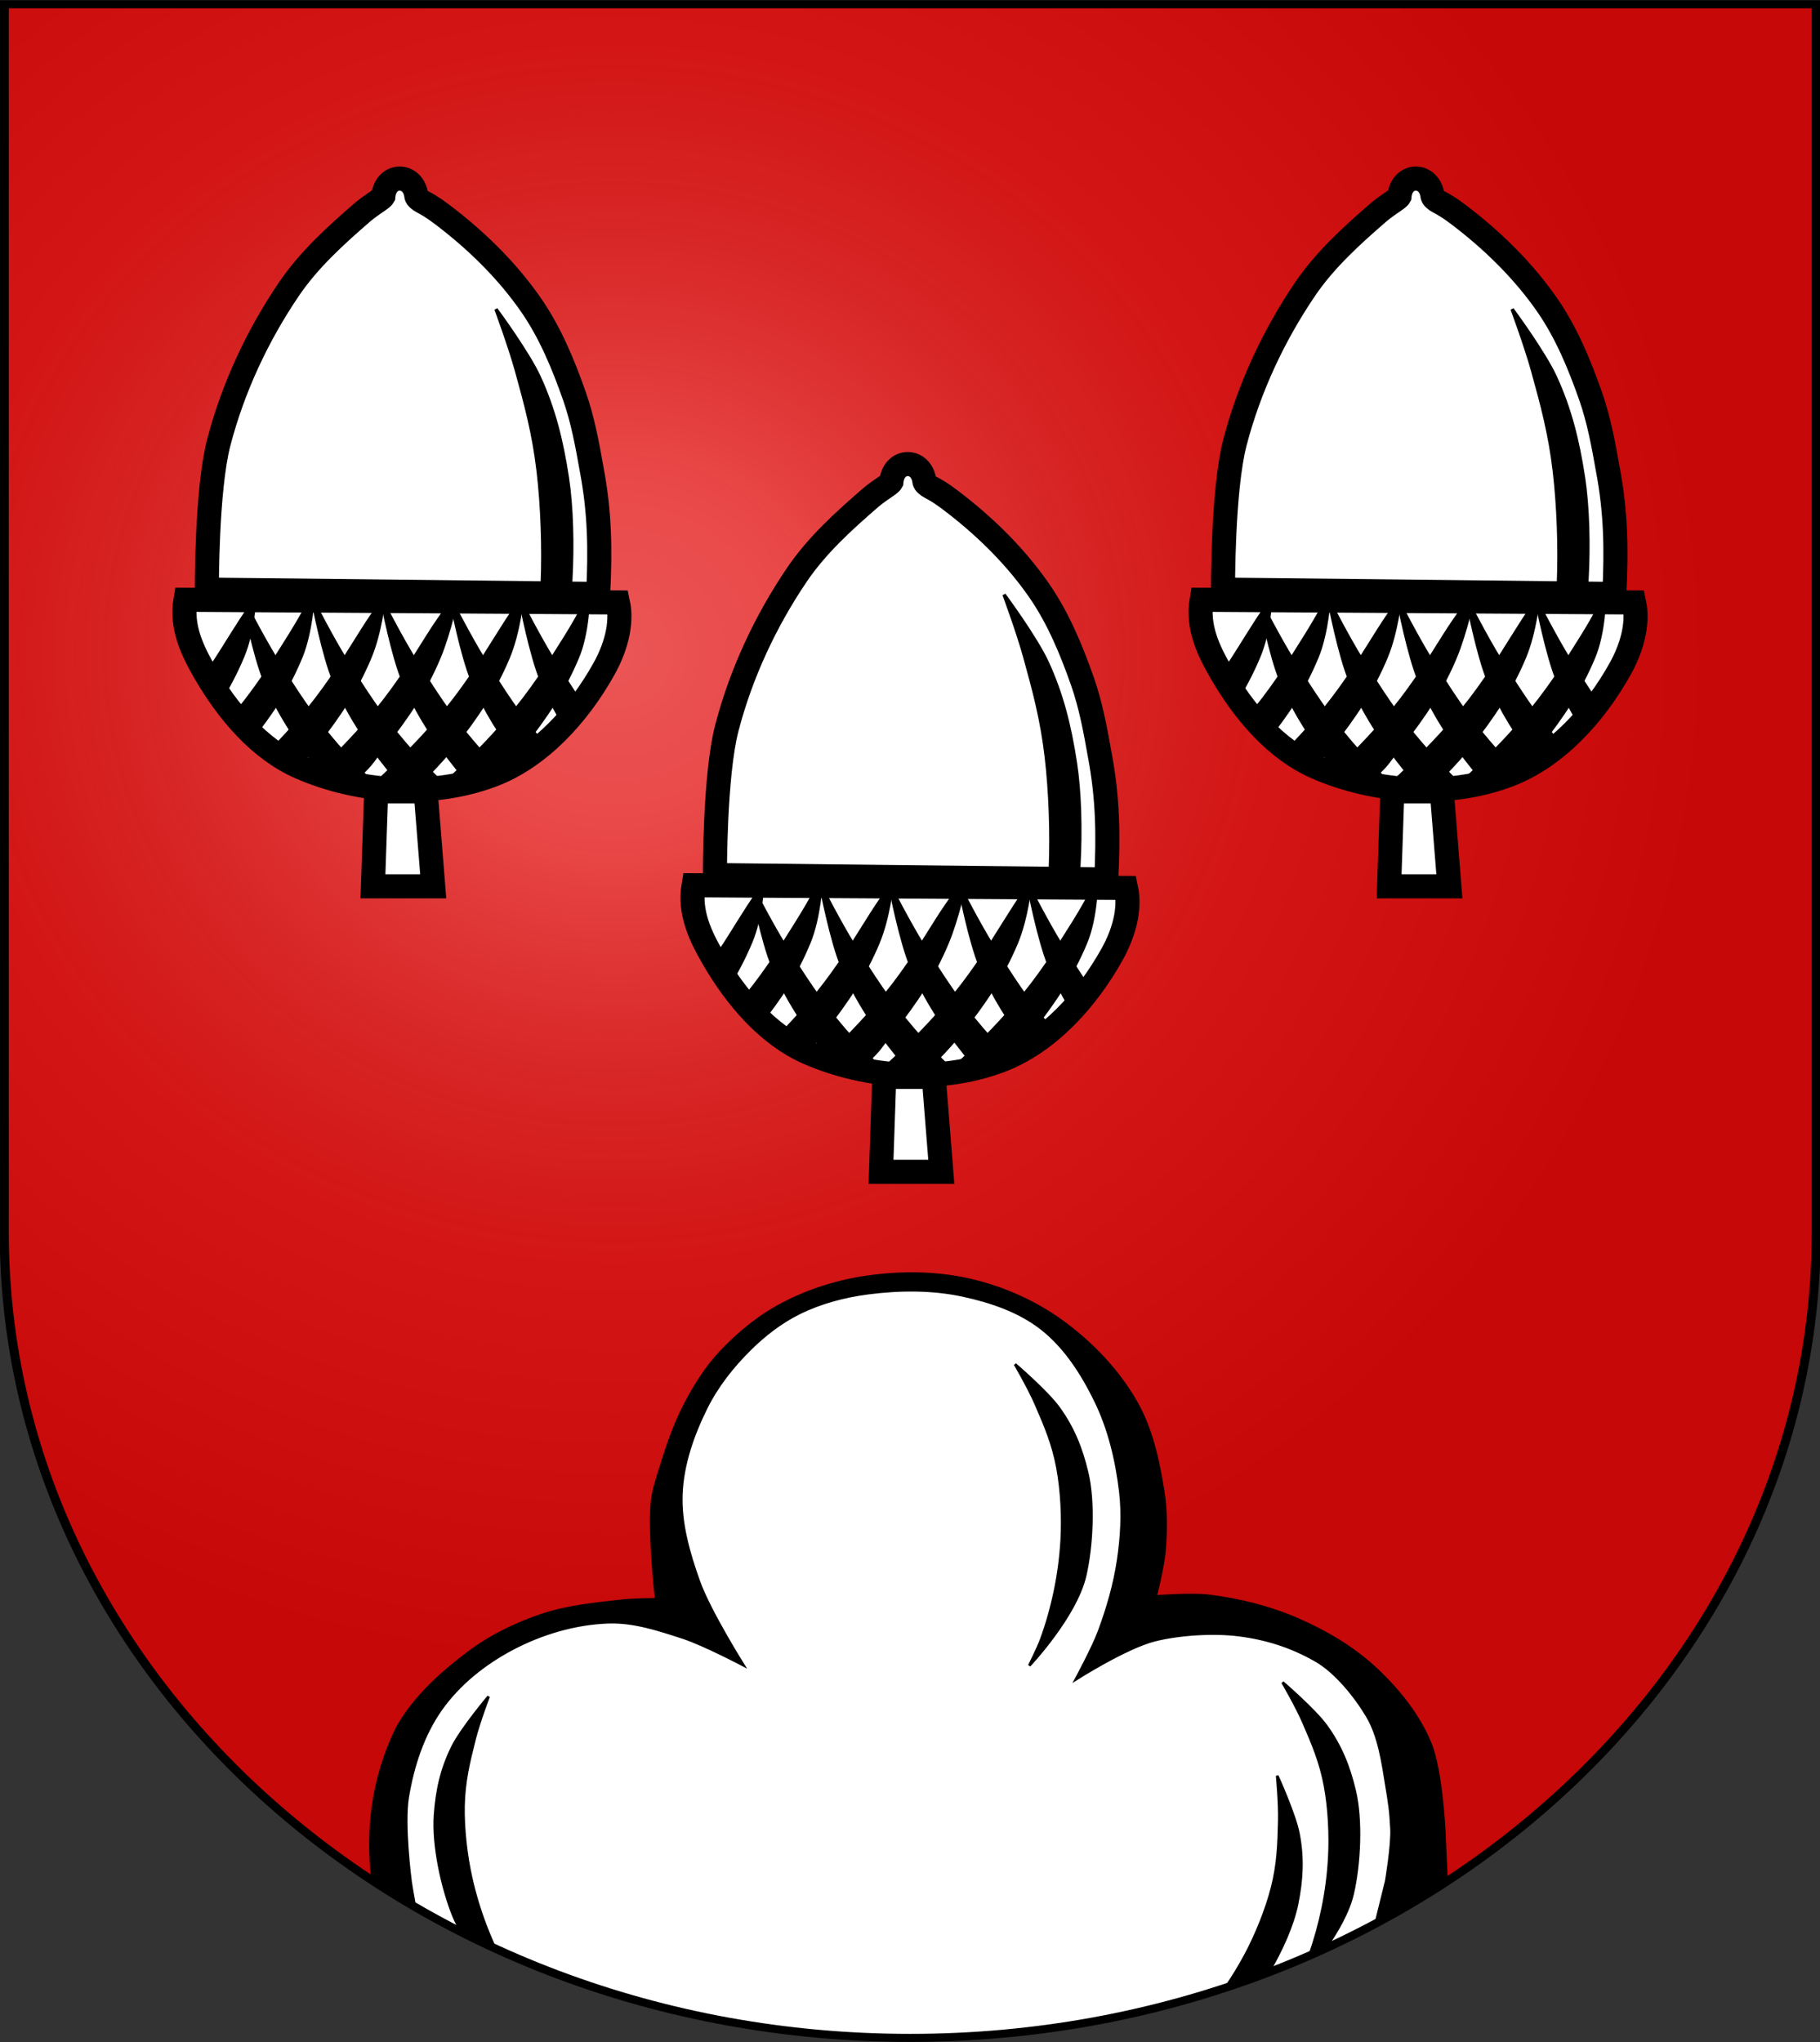
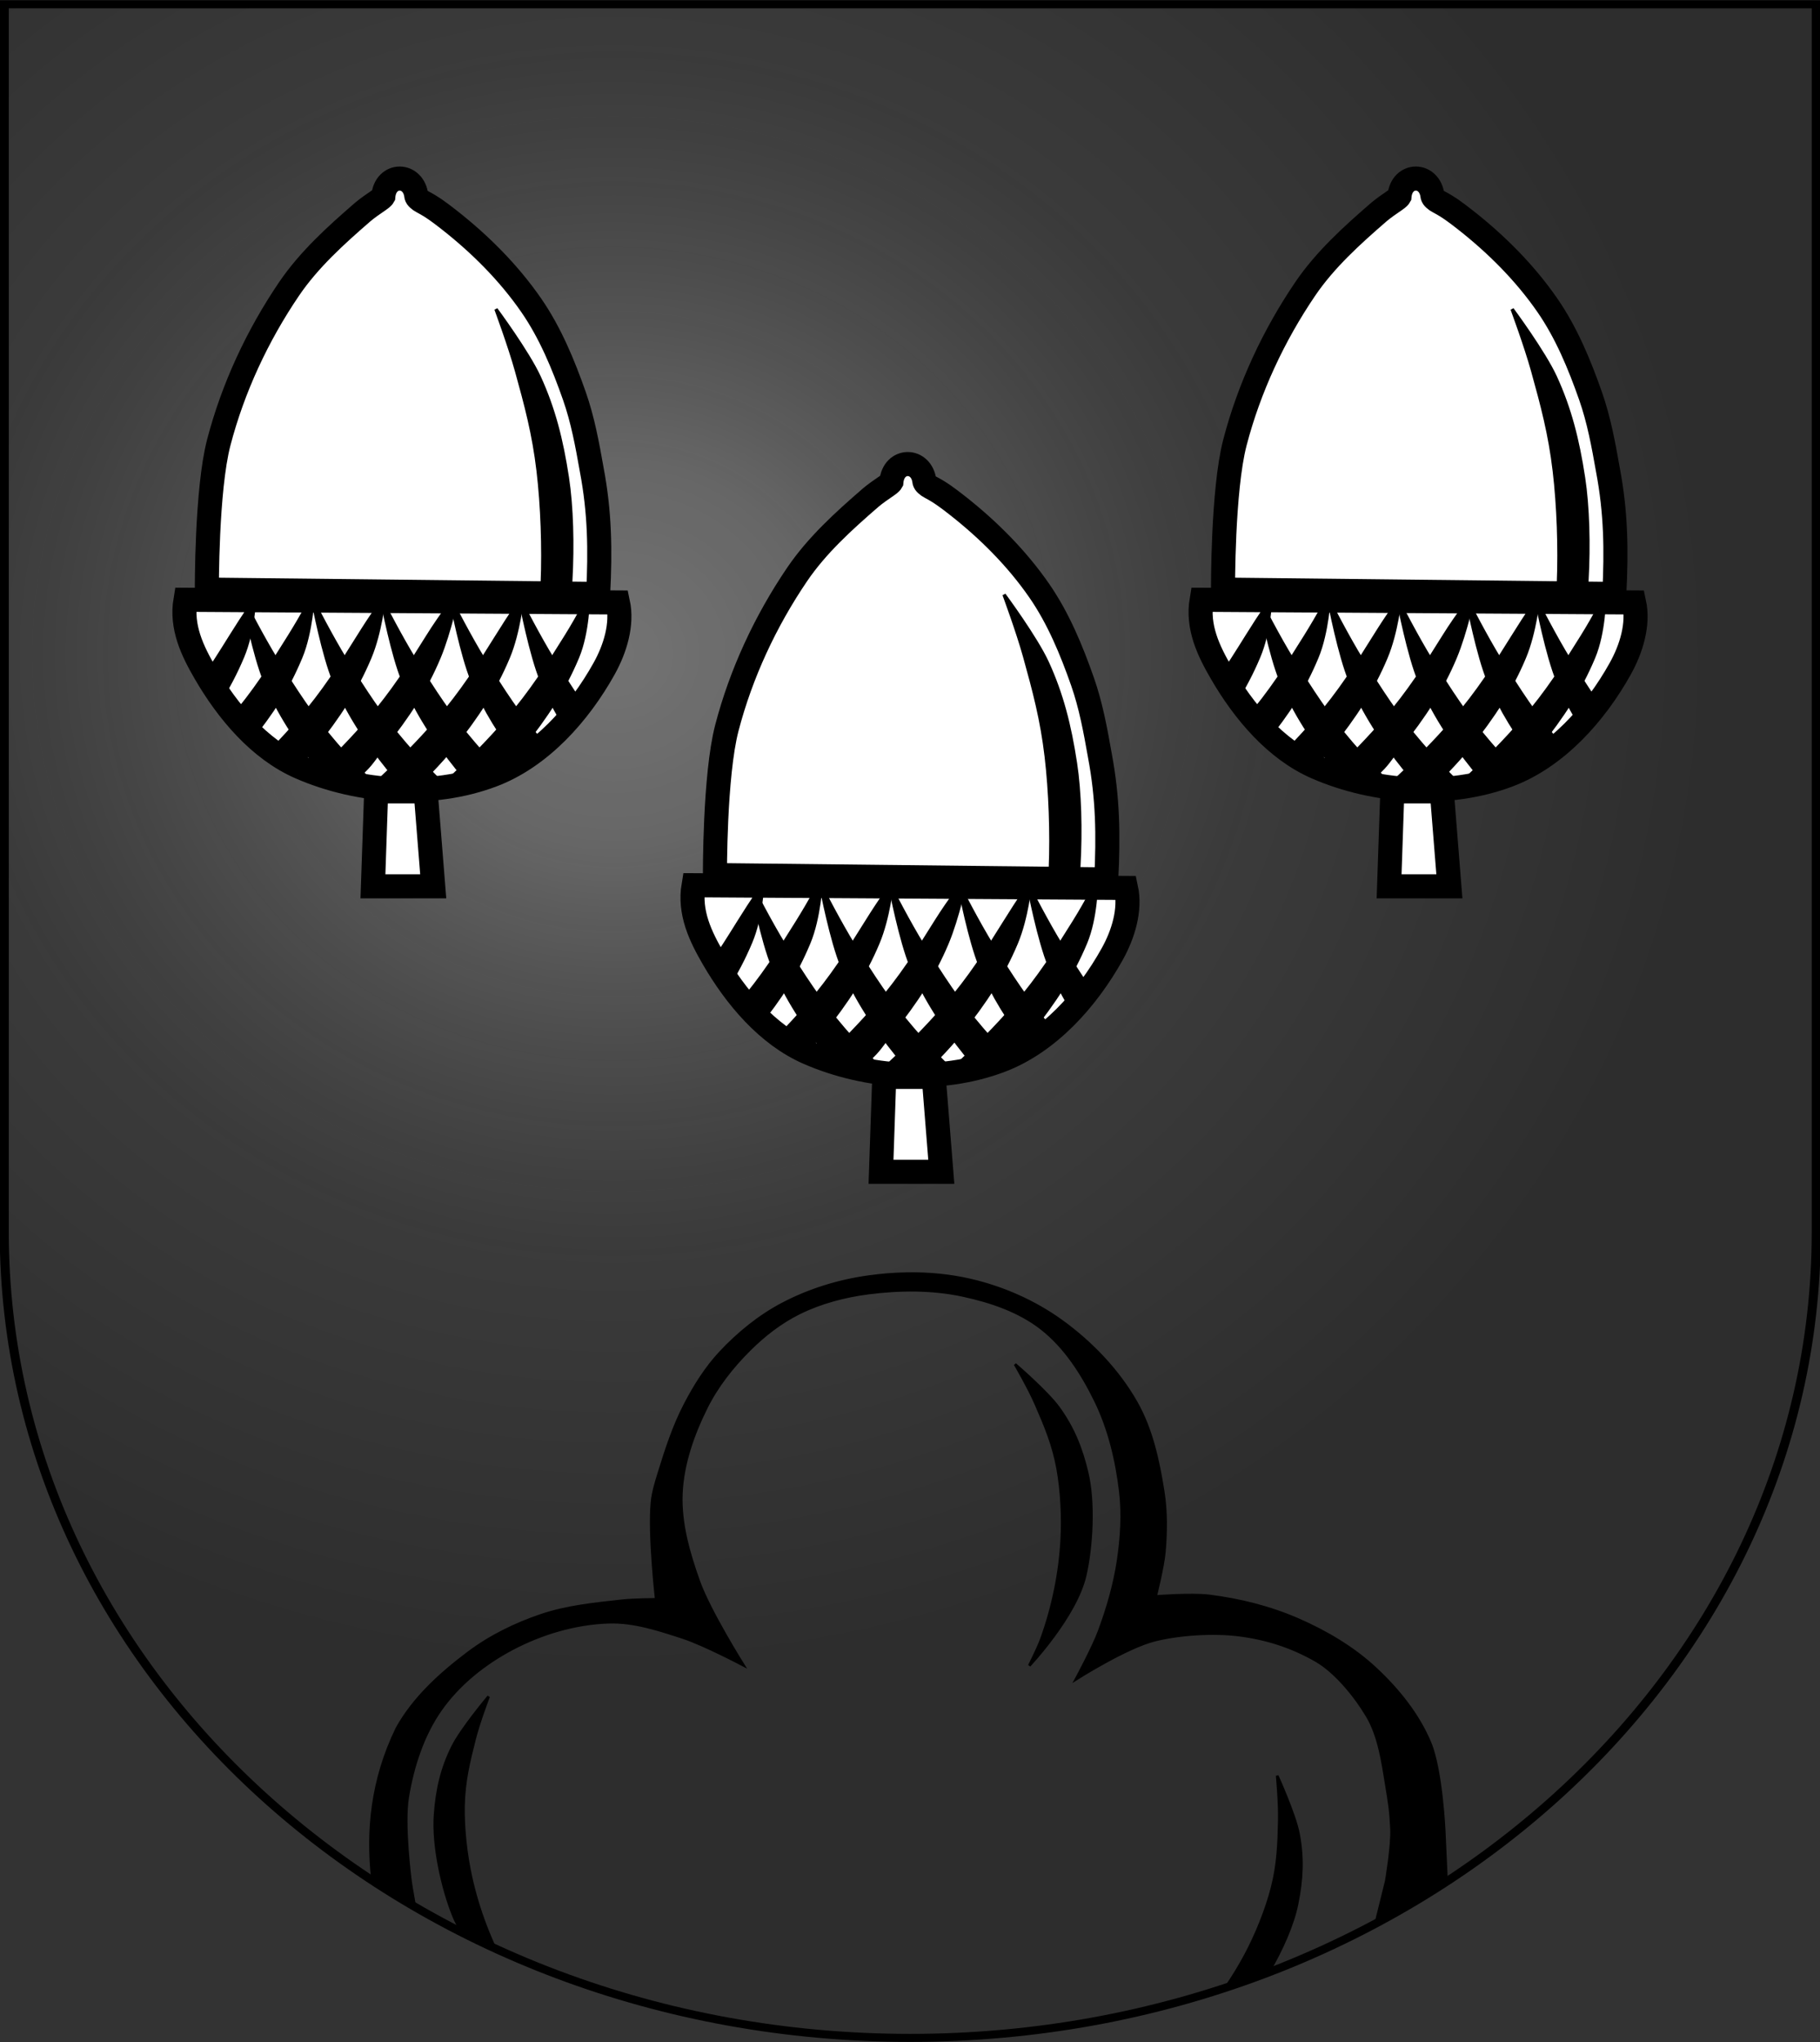
<svg xmlns="http://www.w3.org/2000/svg" xmlns:xlink="http://www.w3.org/1999/xlink" version="1.0" width="680.394" height="763.187" id="svg20">
  <rect width="100%" height="100%" fill="#333333" stroke="none" />
  <desc id="desc22">Coat of Arms of Canton of Freiburg (Fribourg)</desc>
  <defs id="defs29">
    <linearGradient id="linearGradient2893">
      <stop id="stop2895" style="stop-color:#ffffff;stop-opacity:0.314" offset="0" />
      <stop id="stop2897" style="stop-color:#ffffff;stop-opacity:0.251" offset="0.19" />
      <stop id="stop2901" style="stop-color:#6b6b6b;stop-opacity:0.125" offset="0.6" />
      <stop id="stop2899" style="stop-color:#000000;stop-opacity:0.125" offset="1" />
    </linearGradient>
    <radialGradient cx="858.042" cy="579.933" r="300" fx="858.042" fy="579.933" id="radialGradient3236" xlink:href="#linearGradient2893" gradientUnits="userSpaceOnUse" gradientTransform="matrix(1.215,0,0,1.267,-839.192,-490.489)" />
    <radialGradient cx="858.042" cy="579.933" r="300" fx="858.042" fy="579.933" id="radialGradient4396" xlink:href="#linearGradient2893" gradientUnits="userSpaceOnUse" gradientTransform="matrix(1.371,0,0,1.267,-947.178,-490.489)" />
  </defs>
  <g transform="matrix(1.129,0,0,1,-0.099,0.094)" id="layer1" style="display:inline">
-     <path d="m 1.5,1.5 0,458.868 C 1.5,626.678 135.815,761.5 301.5,761.5 467.185,761.5 601.5,626.678 601.5,460.368 l 0,-458.868 -600,0 z" id="path1899" style="fill:#e20909;fill-opacity:1" />
-   </g>
+     </g>
  <g transform="matrix(1.129,0,0,1,-0.099,0.094)" id="layer3" style="display:inline">
    <path d="m 1.5,1.5 0,458.868 C 1.5,626.679 135.815,761.5 301.5,761.5 467.185,761.5 601.5,626.679 601.5,460.368 L 601.5,1.5 1.5,1.5 z" id="path2346" style="fill:url(#radialGradient3236);fill-opacity:1" />
-     <path d="m 299.465,482.094 c -3.949,0.108 -7.881,0.498 -11.767,1.062 -7.837,1.138 -15.696,3.47 -22.787,7.406 -6.158,3.418 -11.718,8.29 -16.585,13.75 -5.684,6.377 -10.781,13.677 -14.342,21.781 -4.372,9.95 -7.801,20.904 -8.223,32 -0.424,11.123 2.448,22.263 5.759,32.75 3.521,11.152 14.785,31.375 14.785,31.375 0,0 -13.003,-7.745 -19.962,-10.312 -7.983,-2.945 -16.304,-6.068 -24.697,-5.75 -11.055,0.419 -22.203,4.159 -31.979,10 -9.097,5.436 -17.598,13.072 -23.534,22.562 -5.979,9.558 -9.324,21.27 -11.02,32.812 -1.525,10.377 0.941,31.531 0.941,31.531 0,0 0.503,3.641 1.44,9.469 47.137,30.95 103.461,48.969 163.992,48.969 56.426,0 109.218,-15.652 154.301,-42.844 l 3.461,-15.719 c 0,0 2.011,-13.315 1.744,-19.562 -0.29,-6.811 -0.715,-9.614 -1.689,-16.344 -1.242,-8.581 -2.43,-18.309 -6.368,-25.781 -3.903,-7.404 -10.448,-16.584 -17.083,-20.844 -8.035,-5.159 -16.192,-8.114 -25.362,-9.438 -8.4,-1.212 -19.665,-0.44 -27.881,1.875 -9.58,2.7 -26.109,14.594 -26.109,14.594 0,0 5.602,-11.676 7.642,-17.875 2.848,-8.657 5.152,-17.613 6.34,-26.75 1.093,-8.41 1.582,-17.059 0.692,-25.5 -1.227,-11.641 -3.688,-23.375 -8.251,-33.906 -4.371,-10.088 -10.023,-20.079 -17.858,-27 -7.416,-6.55 -16.82,-10.137 -26.026,-12.375 -6.384,-1.552 -12.993,-2.117 -19.575,-1.938 z" id="path4392" style="fill:#ffffff;fill-opacity:1" />
  </g>
  <g transform="matrix(1.129,0,0,1,-0.099,0.094)" id="layer4" style="display:inline">
    <path d="m 1.5,1.5 0,458.868 C 1.5,626.679 135.815,761.5 301.5,761.5 467.185,761.5 601.5,626.679 601.5,460.368 L 601.5,1.5 1.5,1.5 z" id="path3239" style="fill:none;stroke:#000000;stroke-width:3;stroke-miterlimit:4;stroke-opacity:1;stroke-dasharray:none" />
  </g>
  <g transform="translate(-181.516,32.424)" id="g4384" style="fill:#000000;fill-opacity:0">
    <path d="m 520.573,443.567 c -4.804,0.077 -9.594,0.475 -14.312,1.125 -11.202,1.544 -22.312,4.973 -32.312,10.25 -8.645,4.562 -16.442,10.929 -23.125,18.062 -5.329,5.689 -9.547,12.435 -13.156,19.344 -4.222,8.081 -7.062,16.819 -9.75,25.531 -1.126,3.649 -2.294,7.355 -2.656,11.156 -1.147,12.044 1.594,36.25 1.594,36.25 0,0 -8.483,0.07 -12.688,0.531 -10.225,1.121 -20.631,2.143 -30.375,5.438 -9.642,3.26 -19.019,7.856 -27.156,13.969 -10.365,7.786 -20.441,16.908 -26.719,28.25 -9.506,19.482 -11.104,38.695 -9.166,56.16 l 15.788,10.329 c -1.045,-5.766 -1.559,-9.239 -1.559,-9.239 0,0 -2.783,-21.154 -1.062,-31.531 1.914,-11.542 5.69,-23.255 12.438,-32.812 6.7,-9.491 16.295,-17.127 26.562,-22.562 11.033,-5.841 23.617,-9.581 36.094,-10 9.474,-0.318 18.865,2.805 27.875,5.75 7.855,2.568 22.531,10.312 22.531,10.312 0,0 -12.713,-20.223 -16.688,-31.375 -3.738,-10.487 -6.978,-21.627 -6.5,-32.75 0.477,-11.096 4.346,-22.05 9.281,-32 4.02,-8.104 9.772,-15.404 16.188,-21.781 5.493,-5.46 11.769,-10.332 18.719,-13.75 8.003,-3.936 16.873,-6.268 25.719,-7.406 11.696,-1.505 23.847,-1.608 35.375,0.875 10.39,2.238 21.005,5.825 29.375,12.375 8.844,6.921 15.223,16.912 20.156,27 5.15,10.531 7.927,22.265 9.312,33.906 1.005,8.441 0.453,17.09 -0.781,25.5 -1.341,9.137 -3.942,18.093 -7.156,26.75 -2.302,6.199 -8.625,17.875 -8.625,17.875 0,0 18.656,-11.894 29.469,-14.594 9.274,-2.315 21.988,-3.087 31.469,-1.875 10.349,1.323 19.556,4.279 28.625,9.438 7.489,4.26 14.877,13.439 19.281,20.844 4.445,7.473 5.786,17.2 7.188,25.781 1.099,6.73 1.579,9.533 1.906,16.344 0.301,6.248 -1.969,19.562 -1.969,19.562 l -3.712,14.984 26.228,-14.945 -0.86,-18.789 c 0,0 -1.021,-22.707 -5.312,-32.969 -4.411,-10.549 -11.927,-19.85 -20.281,-27.656 -8.358,-7.811 -18.518,-13.793 -29,-18.375 -10.517,-4.597 -21.861,-7.419 -33.25,-8.844 -6.632,-0.83 -20.062,0.219 -20.062,0.219 0,0 2.787,-11.012 3.281,-16.656 0.656,-7.497 0.738,-15.16 -0.438,-22.594 -1.817,-11.497 -4.351,-23.3 -10.125,-33.406 -6.817,-11.932 -16.791,-22.306 -27.938,-30.344 -10.063,-7.256 -21.852,-12.445 -33.938,-15.25 -7.734,-1.795 -15.775,-2.535 -23.781,-2.406 z" id="path3265" style="fill:#000000;fill-opacity:1;stroke:#000000;stroke-width:1px;stroke-linecap:butt;stroke-linejoin:miter;stroke-opacity:1" />
    <path d="m 566.317,590.032 c 0,0 17.368,-18.379 20.868,-33.673 2.531,-11.059 3.363,-27.487 0.719,-38.519 -2.181,-9.1 -5.153,-16.56 -10.626,-24.15 -4.299,-5.962 -16.284,-16.263 -16.284,-16.263 0,0 5.145,8.842 7.748,14.806 3.614,8.281 6.508,15.148 8.152,24.031 1.544,8.346 2.03,18.415 1.547,26.889 -0.355,6.239 -1.168,12.469 -2.425,18.59 -1.295,6.308 -3.03,12.547 -5.254,18.59 -1.228,3.338 -4.445,9.699 -4.445,9.699 z" id="path3270" style="fill:#000000;fill-opacity:1;stroke:#000000;stroke-width:1px;stroke-linecap:butt;stroke-linejoin:miter;stroke-opacity:1" />
-     <path d="m 645.336,701.423 c 0.381,-0.095 0.762,-0.191 1.143,-0.286" id="path3272" style="fill:#000000;fill-opacity:0;stroke:#000000;stroke-width:1px;stroke-linecap:butt;stroke-linejoin:miter;stroke-opacity:1" />
    <path d="m 655.788,704.524 c 4.789,-8.065 9.03,-17.552 10.602,-25.351 1.85,-9.173 2.292,-17.191 0.521,-26.379 -1.392,-7.217 -7.93,-21.605 -7.93,-21.605 0,0 0.948,10.186 0.8,16.691 -0.206,9.032 -0.469,16.48 -2.715,25.231 -2.111,8.221 -5.906,17.56 -9.909,25.044 -2.25,4.206 -4.739,8.296 -7.443,12.23 z" id="path3276" style="fill:#000000;fill-opacity:1;stroke:#000000;stroke-width:1px;stroke-linecap:butt;stroke-linejoin:miter;stroke-opacity:1" />
    <path d="m 354.929,690.701 c -1.537,-2.3 -2.851,-4.647 -3.801,-6.973 -4.291,-10.502 -7.776,-26.578 -6.956,-37.893 0.677,-9.333 2.399,-17.176 6.569,-25.553 3.275,-6.58 13.431,-18.689 13.431,-18.689 0,0 -3.643,9.56 -5.244,15.866 -2.223,8.757 -3.966,16.003 -4.147,25.035 -0.17,8.486 0.983,18.5 2.834,26.784 1.363,6.099 3.174,12.114 5.407,17.951 1.263,3.3 2.652,6.558 4.174,9.752 z" id="path3278" style="fill:#000000;fill-opacity:1;stroke:#000000;stroke-width:1px;stroke-linecap:butt;stroke-linejoin:miter;stroke-opacity:1" />
-     <path d="m 677.002,695.655 c 4.311,-6.148 8.638,-13.591 10.201,-20.419 2.531,-11.059 3.363,-27.487 0.719,-38.519 -2.181,-9.1 -5.153,-16.56 -10.626,-24.15 -4.299,-5.962 -16.284,-16.263 -16.284,-16.263 0,0 5.145,8.842 7.748,14.806 3.614,8.281 6.508,15.148 8.152,24.031 1.544,8.346 2.03,18.415 1.547,26.889 -0.355,6.239 -1.168,12.469 -2.425,18.59 -1.222,5.947 -2.833,11.834 -4.877,17.553 z" id="path3280" style="fill:#000000;fill-opacity:1;stroke:#000000;stroke-width:1px;stroke-linecap:butt;stroke-linejoin:miter;stroke-opacity:1" />
  </g>
  <g transform="translate(471.365,132.649)" id="g4261">
    <path d="m -140.792,269.806 18.494,0 2.829,35.467 -22.535,0 z" id="rect3457" style="fill:#ffffff;fill-opacity:1;fill-rule:evenodd;stroke:#000000;stroke-width:9;stroke-linecap:square;stroke-linejoin:miter;stroke-miterlimit:4;stroke-opacity:1;stroke-dashoffset:0" />
    <path d="m -212.085,198.186 c -1.732,10.229 2.614,19.145 7.342,27.294 8.381,14.443 20.24,28.621 35.543,35.303 21.938,9.579 49.346,11.392 71.753,2.968 18.036,-6.78 32.503,-23.011 41.879,-39.845 4.096,-7.355 6.939,-16.514 5.167,-24.721 z" id="path10453" style="fill:#ffffff;fill-opacity:1;fill-rule:nonzero;stroke:#000000;stroke-width:9;stroke-miterlimit:4;stroke-opacity:1;stroke-dasharray:none;marker-start:none;marker-mid:none;display:inline" />
    <path d="m -204.086,194.387 c 0,0 -0.191,-37.176 4.445,-54.962 5.306,-20.357 14.45,-39.983 26.269,-57.387 7.44,-10.956 17.469,-20.025 27.481,-28.693 1.551,-1.343 4.228,-3.213 6.161,-4.519 1.342,-0.907 1.611,-1.4 1.611,-1.4 0.775,-8.831 11.311,-8.856 12.345,-0.143 0.073,0.614 1.09,1.544 2.343,2.192 3.526,1.822 6.436,4.007 9.87,6.699 11.623,9.11 22.312,19.782 30.714,31.926 7.131,10.307 12.012,22.122 16.165,33.947 3.118,8.879 4.831,18.214 6.466,27.481 3.049,16.081 3.221,29.9 2.425,46.475 z" id="path4227" style="fill:#ffffff;fill-opacity:1;stroke:#000000;stroke-width:9;stroke-linecap:butt;stroke-linejoin:miter;stroke-miterlimit:4;stroke-opacity:1;stroke-dasharray:none" />
    <path d="m -68.237,194.581 0.2,-3.606 c 0.741,-13.344 0.373,-27.575 -1.285,-38.441 -2.163,-14.174 -5.109,-25.796 -10.535,-37.619 -4.262,-9.287 -16.145,-25.334 -16.145,-25.334 0,0 5.102,13.774 7.682,23.063 3.583,12.899 6.453,23.596 8.083,37.434 1.531,13.001 2.081,28.688 1.534,41.886 l -0.135,3.248 z" id="path4229" style="fill:#000000;fill-opacity:1;stroke:#000000;stroke-width:1.243px;stroke-linecap:butt;stroke-linejoin:miter;stroke-opacity:1" />
    <path d="m -188.553,251.187 c 8.975,-11.182 14.397,-19.5 19.432,-31.494 3.955,-9.422 4.59,-22.742 4.59,-22.742 0,0 -3.548,6.788 -8.643,14.973 -7.075,11.365 -13.01,20.715 -22.099,31.278 z" id="path4238" style="fill:#000000;fill-opacity:1;stroke:#000000;stroke-width:1.5;stroke-linecap:butt;stroke-linejoin:miter;stroke-miterlimit:4;stroke-opacity:1;stroke-dasharray:none" />
    <path d="m -172.411,262.545 c 3.193,-3.301 6.103,-6.558 8.579,-9.643 8.975,-11.182 15.54,-21.214 20.575,-33.209 3.955,-9.422 5.161,-21.599 5.161,-21.599 0,0 -4.12,5.645 -9.215,13.83 -7.075,11.365 -13.01,20.715 -22.099,31.278 -3.254,3.782 -6.893,7.724 -10.708,11.626 z" id="path4240" style="fill:#000000;fill-opacity:1;stroke:#000000;stroke-width:1.5;stroke-linecap:butt;stroke-linejoin:miter;stroke-miterlimit:4;stroke-opacity:1;stroke-dasharray:none" />
    <path d="m -150.172,266.425 c 8.046,-7.097 6.749,-6.726 12.204,-13.523 8.975,-11.182 15.54,-21.214 20.575,-33.209 3.955,-9.422 6.876,-23.313 6.876,-23.313 0,0 -5.834,7.36 -10.929,15.545 -7.075,11.365 -13.01,20.715 -22.099,31.278 -5.56,6.462 -12.241,13.389 -19.012,19.79 z" id="path4242" style="fill:#000000;fill-opacity:1;stroke:#000000;stroke-width:1.5;stroke-linecap:butt;stroke-linejoin:miter;stroke-miterlimit:4;stroke-opacity:1;stroke-dasharray:none" />
    <path d="m -130.562,272.095 c 7.061,-6.415 13.597,-13.136 18.459,-19.193 8.975,-11.182 15.54,-21.214 20.575,-33.209 3.955,-9.422 5.161,-21.884 5.161,-21.884 0,0 -4.12,5.931 -9.215,14.116 -7.075,11.365 -13.01,20.715 -22.099,31.278 -6.868,7.982 -15.446,16.673 -23.79,24.205 z" id="path4244" style="fill:#000000;fill-opacity:1;stroke:#000000;stroke-width:1.5;stroke-linecap:butt;stroke-linejoin:miter;stroke-miterlimit:4;stroke-opacity:1;stroke-dasharray:none" />
    <path d="m -100.3,267.994 c 5.352,-5.126 10.227,-10.316 14.062,-15.093 8.975,-11.182 15.54,-21.214 20.575,-33.209 3.955,-9.422 4.018,-22.17 4.018,-22.17 0,0 -2.977,6.217 -8.072,14.402 -7.075,11.365 -13.01,20.715 -22.099,31.278 -6.695,7.781 -15.013,16.234 -23.157,23.632 z" id="path4246" style="fill:#000000;fill-opacity:1;stroke:#000000;stroke-width:1.5;stroke-linecap:butt;stroke-linejoin:miter;stroke-miterlimit:4;stroke-opacity:1;stroke-dasharray:none" />
    <path d="m -69.957,245.446 c -3.417,-5.435 -6.336,-10.97 -8.868,-17.001 -3.955,-9.422 -7.733,-29.028 -7.733,-29.028 0,0 6.692,13.075 11.787,21.26 3.661,5.881 7.017,11.223 10.663,16.473 z" id="path4248" style="fill:#000000;fill-opacity:1;stroke:#000000;stroke-width:1.5;stroke-linecap:butt;stroke-linejoin:miter;stroke-miterlimit:4;stroke-opacity:1;stroke-dasharray:none" />
    <path d="m -86.32,258.864 c -7.858,-10.088 -13.755,-19.43 -18.368,-30.419 -3.955,-9.422 -7.733,-29.028 -7.733,-29.028 0,0 6.692,13.075 11.787,21.26 7.075,11.365 13.01,20.715 22.099,31.278 z" id="path4250" style="fill:#000000;fill-opacity:1;stroke:#000000;stroke-width:1.5;stroke-linecap:butt;stroke-linejoin:miter;stroke-miterlimit:4;stroke-opacity:1;stroke-dasharray:none" />
    <path d="m -105.358,267.063 c -1.662,-1.843 -3.211,-3.654 -4.62,-5.409 -8.975,-11.182 -15.54,-21.214 -20.575,-33.209 -3.955,-9.422 -7.733,-29.028 -7.733,-29.028 0,0 6.692,13.075 11.787,21.26 7.075,11.365 13.01,20.715 22.099,31.278 3.516,4.087 7.48,8.359 11.632,12.566 z" id="path4252" style="fill:#000000;fill-opacity:1;stroke:#000000;stroke-width:1.5;stroke-linecap:butt;stroke-linejoin:miter;stroke-miterlimit:4;stroke-opacity:1;stroke-dasharray:none" />
    <path d="m -128.565,270.016 c -3.467,-3.547 -4.622,-5.053 -7.278,-8.362 -8.975,-11.182 -15.54,-21.214 -20.575,-33.209 -3.955,-9.422 -7.733,-29.028 -7.733,-29.028 0,0 6.692,13.075 11.787,21.26 7.075,11.365 13.01,20.715 22.099,31.278 3.937,4.576 8.436,9.384 13.13,14.073 z" id="path4254" style="fill:#000000;fill-opacity:1;stroke:#000000;stroke-width:1.5;stroke-linecap:butt;stroke-linejoin:miter;stroke-miterlimit:4;stroke-opacity:1;stroke-dasharray:none" />
    <path d="m -157.972,266.073 c -1.329,-1.502 -2.579,-2.979 -3.735,-4.419 -8.975,-11.182 -15.54,-21.214 -20.575,-33.209 -3.955,-9.422 -7.733,-29.028 -7.733,-29.028 0,0 6.692,13.075 11.787,21.26 7.075,11.365 13.01,20.715 22.099,31.278 4.394,5.107 9.489,10.505 14.774,15.703 z" id="path4256" style="fill:#000000;fill-opacity:1;stroke:#000000;stroke-width:1.5;stroke-linecap:butt;stroke-linejoin:miter;stroke-miterlimit:4;stroke-opacity:1;stroke-dasharray:none" />
    <path d="m -199.782,236.527 c 3.45,-5.473 6.392,-11.045 8.943,-17.12 3.955,-9.422 4.304,-20.456 4.304,-20.456 0,0 -3.262,4.502 -8.358,12.687 -3.856,6.194 -7.374,11.79 -11.248,17.31 z" id="path4258" style="fill:#000000;fill-opacity:1;stroke:#000000;stroke-width:1.5;stroke-linecap:butt;stroke-linejoin:miter;stroke-miterlimit:4;stroke-opacity:1;stroke-dasharray:none" />
  </g>
  <use transform="translate(189.942,-106.691)" id="use4342" x="0" y="0" width="603" height="763" xlink:href="#g4261" />
  <use transform="translate(-379.883,0)" id="use4344" x="0" y="0" width="603" height="763" xlink:href="#use4342" />
</svg>